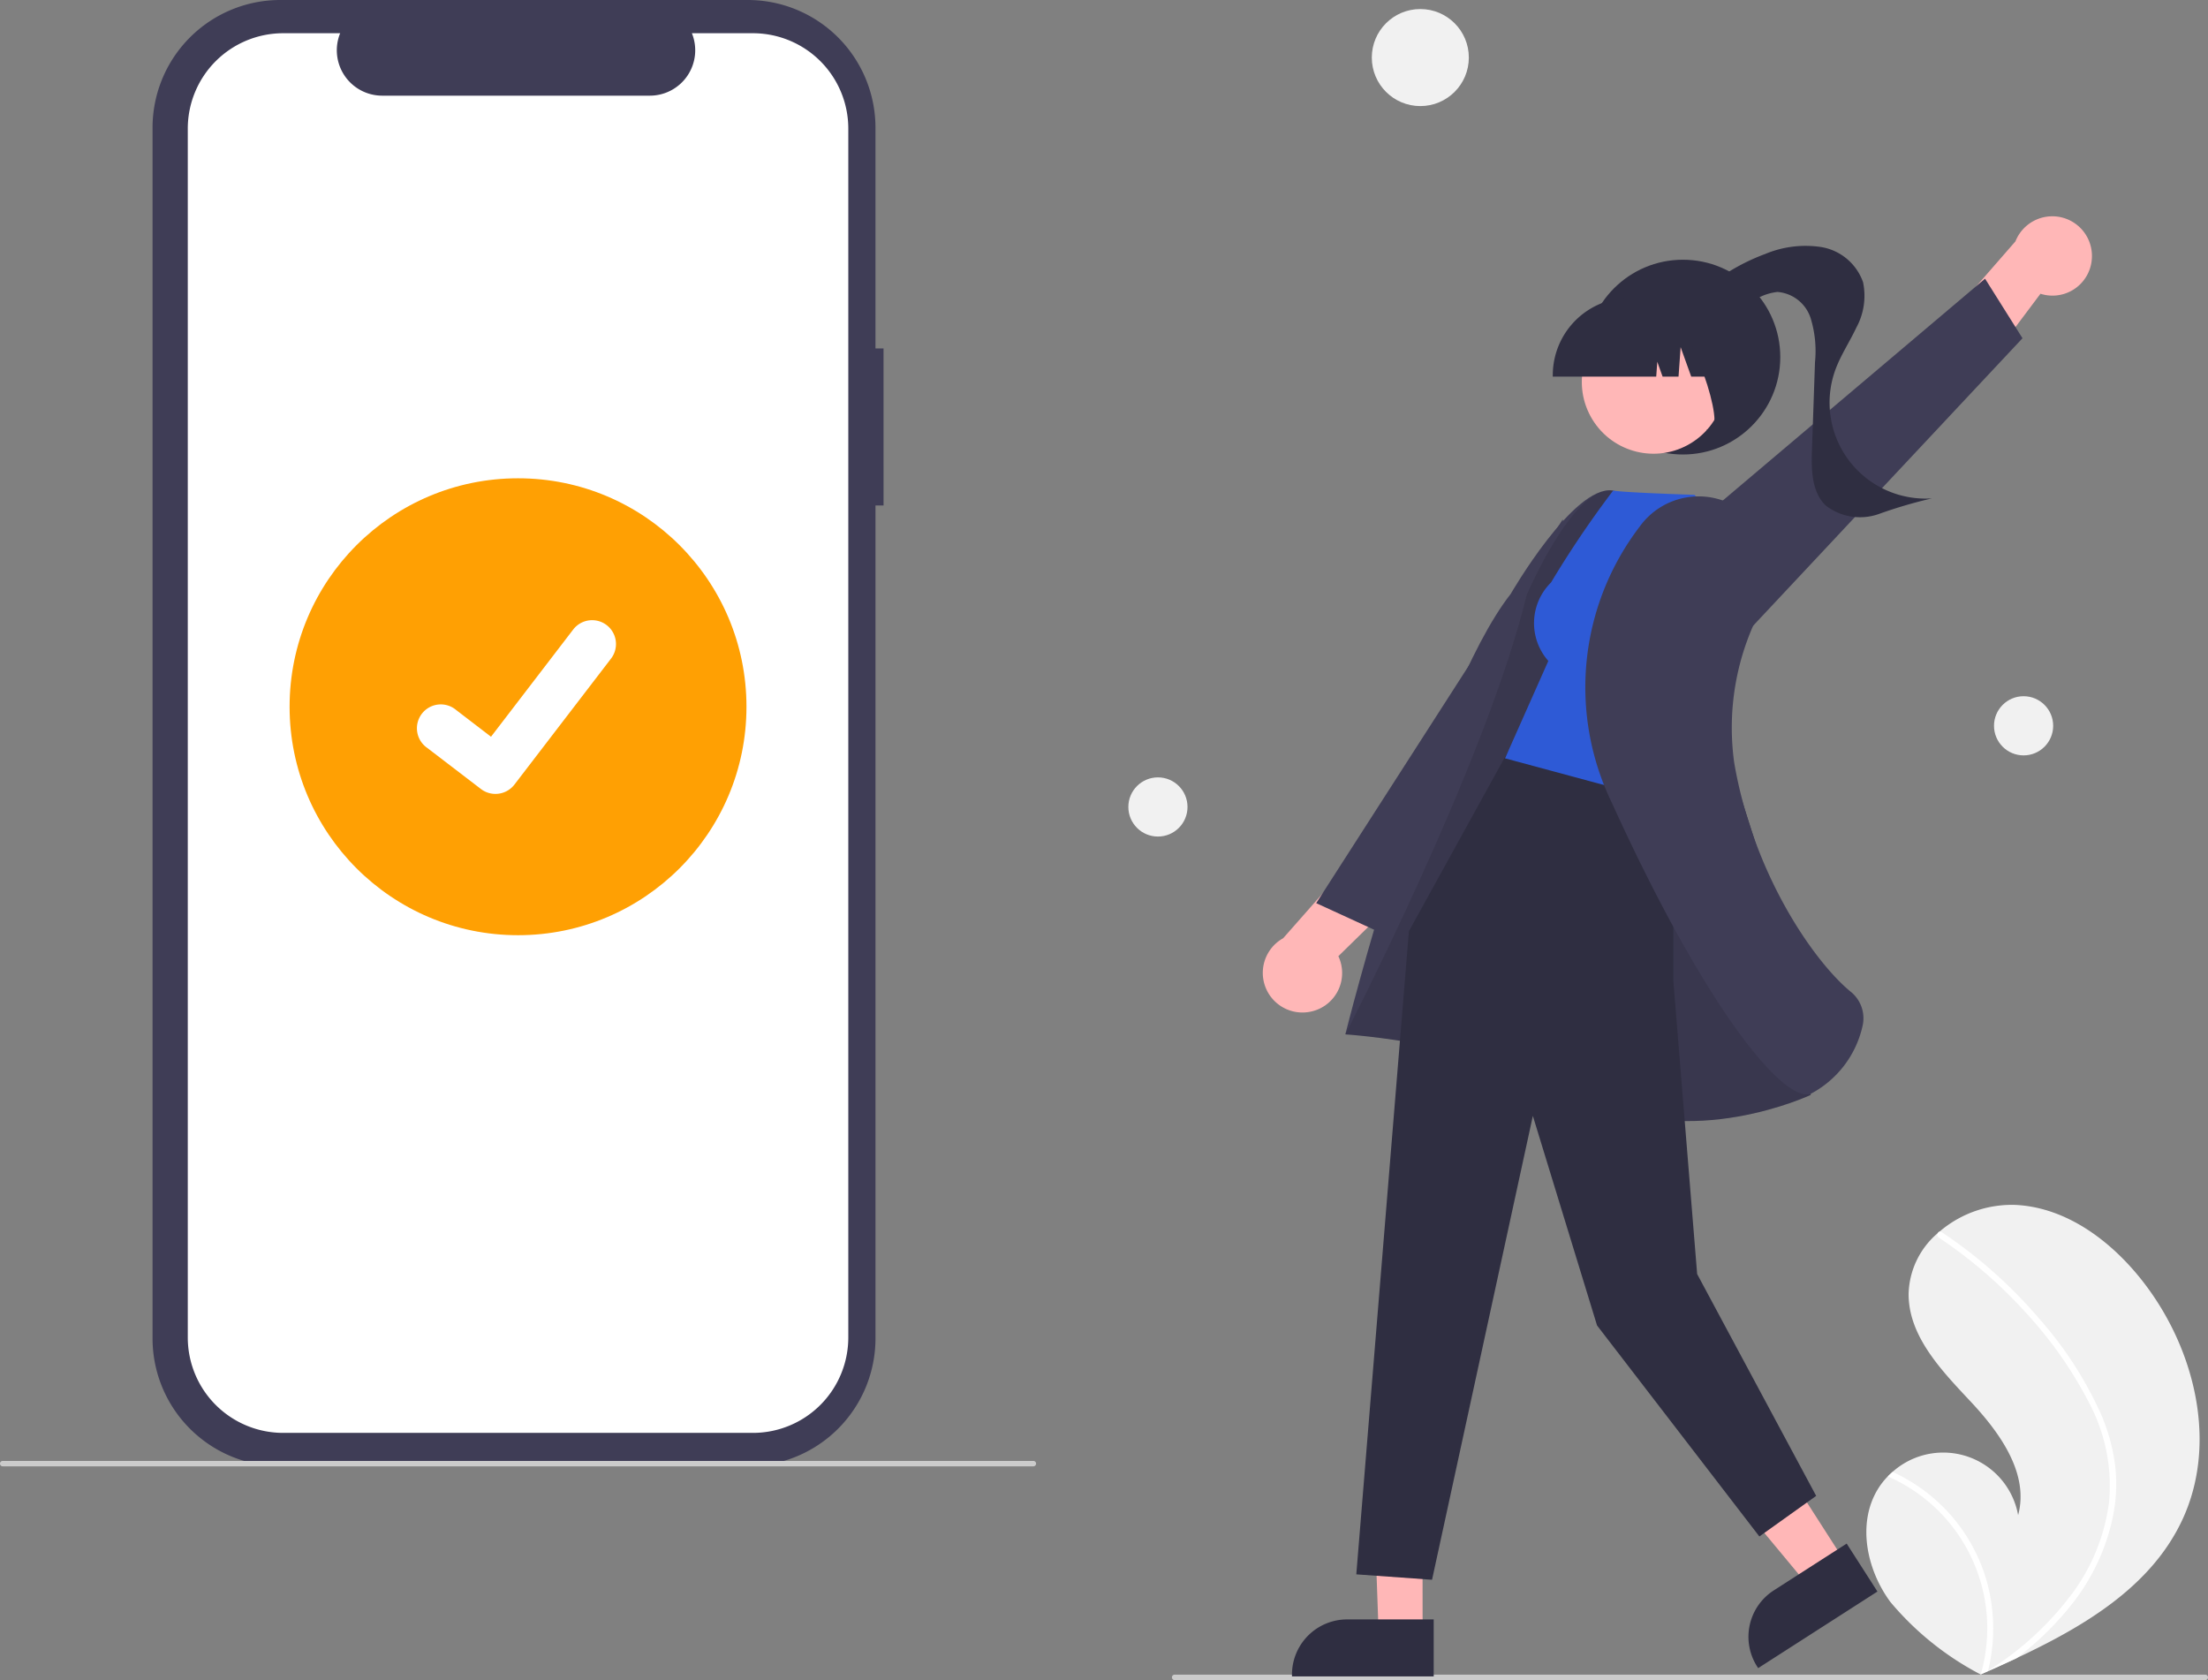
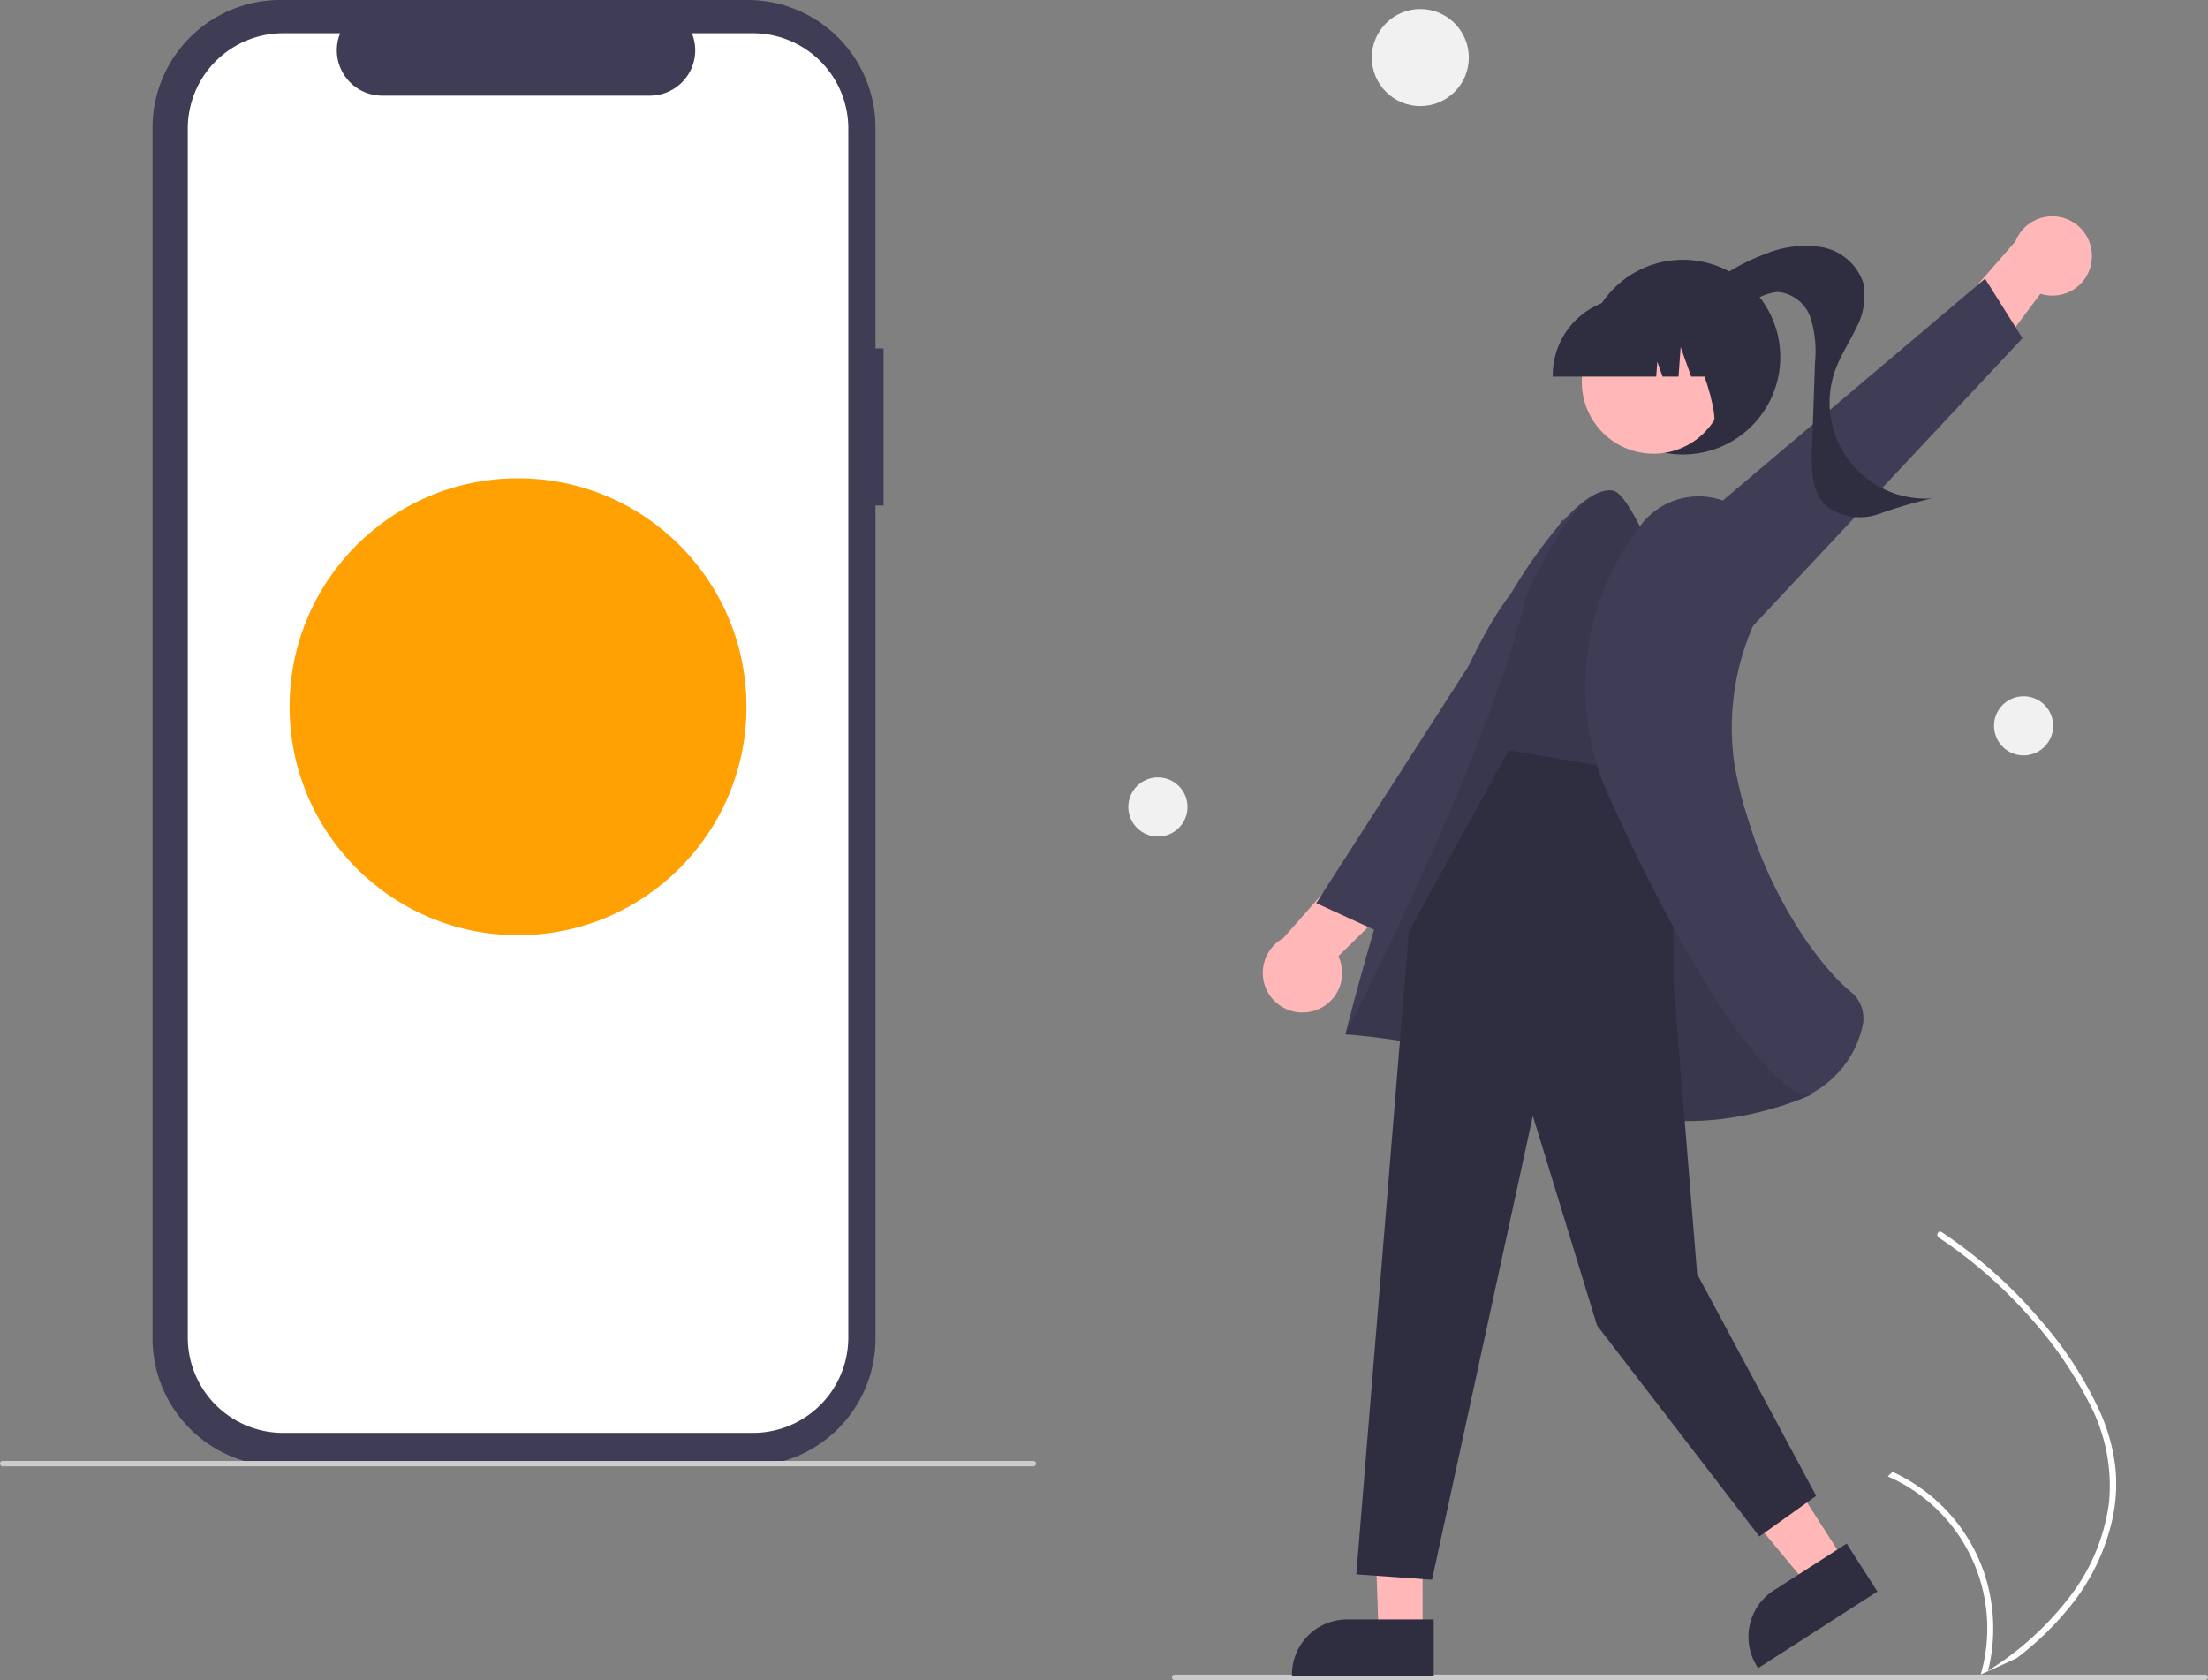
<svg xmlns="http://www.w3.org/2000/svg" width="146" height="111.081" viewBox="0 0 146 111.081">
  <rect x="0" y="0" width="146" height="111.081" fill="#808080" stroke="none" />
  <g id="Ilustration_5" transform="translate(0)">
    <path id="Path_1280" data-name="Path 1280" d="M296.619,162.536h-.533V147.945a8.445,8.445,0,0,0-8.445-8.445H256.729a8.445,8.445,0,0,0-8.445,8.445v80.047a8.445,8.445,0,0,0,8.445,8.445h30.913a8.445,8.445,0,0,0,8.445-8.445v-55.07h.533Z" transform="translate(-238.197 -139.5)" fill="#3f3d56" />
    <path id="Path_1281" data-name="Path 1281" d="M298.679,151.783h-4.035a3,3,0,0,1-2.774,4.128H274.16a3,3,0,0,1-2.774-4.128h-3.769a6.306,6.306,0,0,0-6.306,6.306v79.929a6.306,6.306,0,0,0,6.307,6.306h31.061a6.307,6.307,0,0,0,6.307-6.306h0V158.089a6.306,6.306,0,0,0-6.306-6.306Z" transform="translate(-248.894 -149.586)" fill="#fff" />
    <path id="Path_1282" data-name="Path 1282" d="M260.222,679.858H192.071a.179.179,0,0,1,0-.358h68.151a.179.179,0,1,1,0,.358Z" transform="translate(-191.892 -582.908)" fill="#cbcbcb" />
    <circle id="Ellipse_44" data-name="Ellipse 44" cx="15.105" cy="15.105" r="15.105" transform="translate(19.149 31.623)" fill="#ffa003" />
-     <path id="Path_395" data-name="Path 395" d="M351.488,380.21a1.566,1.566,0,0,1-.942-.313l-.017-.013-3.55-2.716a1.578,1.578,0,1,1,1.92-2.5l2.3,1.763,5.434-7.089a1.577,1.577,0,0,1,2.211-.292h0l-.034.047.035-.047a1.579,1.579,0,0,1,.292,2.211l-6.391,8.334a1.578,1.578,0,0,1-1.255.615Z" transform="translate(-318.731 -327.72)" fill="#fff" />
-     <path id="Path_1283" data-name="Path 1283" d="M882.586,603.626a4.7,4.7,0,0,1,.645-.822c.1-.1.208-.2.317-.3a5.034,5.034,0,0,1,8.3,2.863c.738-2.728-1.183-5.416-3.113-7.48s-4.14-4.327-4.129-7.155a5.446,5.446,0,0,1,1.937-4.018c.036-.031.072-.063.108-.093a7.346,7.346,0,0,1,5.06-1.763c3.434.184,6.433,2.492,8.515,5.23,3.352,4.405,4.821,10.589,2.474,15.6-2.064,4.41-6.466,7.029-10.959,9.135q-.941.441-1.878.856l-.013.005-.088.04-.386.17.059.039.185.12-.191-.115-.058-.035a19.588,19.588,0,0,1-5.968-4.792C881.822,608.969,881.186,605.895,882.586,603.626Z" transform="translate(-758.403 -505.191)" fill="#f1f1f1" />
    <path id="Path_1284" data-name="Path 1284" d="M903.82,606.738a12.489,12.489,0,0,1,.962,3.493,10.841,10.841,0,0,1-.131,3.222,13.894,13.894,0,0,1-2.786,5.961,20,20,0,0,1-3.61,3.51q-.941.441-1.878.856l-.013.005-.088.04-.386.17.059.039.185.12-.191-.115-.058-.035a10.956,10.956,0,0,0-6.14-13.1c.1-.1.207-.2.317-.3a11.558,11.558,0,0,1,1.771,1.012,11.326,11.326,0,0,1,4.286,5.677,11.58,11.58,0,0,1,.251,6.473c.111-.072.222-.147.33-.221a20.3,20.3,0,0,0,5.377-5.093,12.925,12.925,0,0,0,2.294-5.829,11.683,11.683,0,0,0-1.326-6.6A27.054,27.054,0,0,0,898.8,600a30.744,30.744,0,0,0-5.684-4.887.221.221,0,0,1-.065-.3.188.188,0,0,1,.108-.093.164.164,0,0,1,.139.028c.258.172.513.345.765.524a31.094,31.094,0,0,1,5.682,5.19A25.034,25.034,0,0,1,903.82,606.738Z" transform="translate(-764.916 -513.287)" fill="#fff" />
    <circle id="Ellipse_44-2" data-name="Ellipse 44" cx="3.208" cy="3.208" r="3.208" transform="translate(90.708 0.598)" fill="#f1f1f1" />
    <circle id="Ellipse_44-3" data-name="Ellipse 44" cx="1.956" cy="1.956" r="1.956" transform="translate(131.85 46.032)" fill="#f1f1f1" />
    <circle id="Ellipse_44-4" data-name="Ellipse 44" cx="1.956" cy="1.956" r="1.956" transform="translate(74.61 51.398)" fill="#f1f1f1" />
    <path id="Path_1285" data-name="Path 1285" d="M625.287,758.858h68.151a.179.179,0,0,0,0-.358H625.287a.179.179,0,0,0,0,.358Z" transform="translate(-547.617 -647.777)" fill="#cbcbcb" />
    <path id="Path_1286" data-name="Path 1286" d="M916.572,222.424a2.621,2.621,0,0,0-5.033-1.328l-5.53,6.34,1.623,4.532,5.562-7.408a2.607,2.607,0,0,0,3.379-2.136Z" transform="translate(-778.271 -205.138)" fill="#ffb7b7" />
    <path id="Path_1287" data-name="Path 1287" d="M612.22,126.541l18.358-19.592-2.476-3.937-23.025,19.473Z" transform="translate(-496.844 -84.586)" fill="#3f3d56" />
    <circle id="Ellipse_134" data-name="Ellipse 134" cx="6.439" cy="6.439" r="6.439" transform="translate(104.84 17.172)" fill="#2f2e41" />
    <path id="Path_1288" data-name="Path 1288" d="M816.894,234.023a13.5,13.5,0,0,1,4.912-3.177,6.911,6.911,0,0,1,3.721-.462,3.547,3.547,0,0,1,2.762,2.327,4.392,4.392,0,0,1-.449,3.006c-.44.938-1.026,1.807-1.382,2.78A6.344,6.344,0,0,0,832.843,247a31.584,31.584,0,0,0-3.537,1.042,3.706,3.706,0,0,1-3.485-.57c-.938-.9-.956-2.373-.911-3.675l.2-5.8a7.371,7.371,0,0,0-.292-2.926,2.513,2.513,0,0,0-2.188-1.719,3.59,3.59,0,0,0-2.01.907,4.107,4.107,0,0,1-1.98.99c-.745.066-1.6-.485-1.54-1.231Z" transform="translate(-705.097 -214.049)" fill="#2f2e41" />
    <path id="Path_1289" data-name="Path 1289" d="M662.016,462.142a2.621,2.621,0,0,1-1.975-4.816l5.563-6.311,4.705,1.017-6.618,6.482a2.607,2.607,0,0,1-1.676,3.629Z" transform="translate(-575.194 -395.293)" fill="#ffb7b7" />
    <path id="Path_1290" data-name="Path 1290" d="M504.647,201.92l-13.865,17.4-4.226-1.94,16.3-25.372Z" transform="translate(-399.523 -157.666)" fill="#3f3d56" />
    <path id="Path_1291" data-name="Path 1291" d="M510.679,540.973l-3.3-.052.4,11.263h2.907Z" transform="translate(-416.618 -444.164)" fill="#ffb7b7" />
    <path id="Path_1292" data-name="Path 1292" d="M678.858,738.081h-5.724a3.648,3.648,0,0,0-3.648,3.648v.119h9.372Z" transform="translate(-584.057 -631.01)" fill="#2f2e41" />
    <path id="Path_1293" data-name="Path 1293" d="M631.594,524.511l-3.61,2.318,7.221,8.687,2.446-1.57Z" transform="translate(-515.654 -430.689)" fill="#ffb7b7" />
    <path id="Path_1294" data-name="Path 1294" d="M844.727,710.049l-4.817,3.093h0a3.648,3.648,0,0,0-1.1,5.041l.064.1,7.887-5.063Z" transform="translate(-722.619 -607.992)" fill="#2f2e41" />
    <path id="Path_1295" data-name="Path 1295" d="M717.491,347.739s-8.021-26.639-10.6-27-6.731,6.835-6.731,6.835c-5.385,6.87-10.937,29.125-10.937,29.125s9.256.579,16.022,4.179S720,360.7,720,360.7Z" transform="translate(-600.265 -288.31)" fill="#3f3d56" />
    <path id="Path_1296" data-name="Path 1296" d="M717.491,347.74s-8.021-26.639-10.6-27-5.676,6.908-5.676,6.908c-2.683,11.09-11.992,29.052-11.992,29.052s9.256.579,16.022,4.179S720,360.7,720,360.7Z" transform="translate(-600.265 -288.311)" opacity="0.1" />
    <path id="Path_1297" data-name="Path 1297" d="M522.337,279.157v13.386l1.575,19.391,7.87,14.668-3.756,2.683-10.733-13.952-4.245-13.854-6.666,30.668-5.008-.358,3.478-42.52,6.6-11.969Z" transform="translate(-411.691 -227.698)" fill="#2f2e41" />
-     <path id="Path_1298" data-name="Path 1298" d="M751.291,326.882a3.776,3.776,0,0,0-.179,5.187l-2.862,6.439,11.269,3.041,3.938-17.6-2.683-2.862c-5.366-.179-5.369-.29-5.369-.29A67.163,67.163,0,0,0,751.291,326.882Z" transform="translate(-648.732 -288.37)" fill="#2e5ad6" />
    <path id="Path_1299" data-name="Path 1299" d="M788.249,323.915a4.809,4.809,0,0,0-6.757,1.058,17.5,17.5,0,0,0-1.843,18.258c5.8,12.755,10.839,19.285,12.889,19.285a.815.815,0,0,0,.264-.041,6.719,6.719,0,0,0,3.417-4.445,2.255,2.255,0,0,0-.715-2.256c-2.314-1.851-6.468-7.613-7.764-15.2A16.813,16.813,0,0,1,789.7,330.1a4.808,4.808,0,0,0-1.391-6.141h0Z" transform="translate(-673.07 -290.156)" fill="#3f3d56" />
    <circle id="Ellipse_135" data-name="Ellipse 135" cx="4.74" cy="4.74" r="4.74" transform="translate(102.903 23.373) rotate(-28.663)" fill="#ffb7b7" />
    <path id="Path_1300" data-name="Path 1300" d="M765.872,254.786h6.845l.07-.983.351.983h1.054l.139-1.948.7,1.948h2.039v-.1a5.12,5.12,0,0,0-5.114-5.114h-.965a5.12,5.12,0,0,0-5.114,5.115Z" transform="translate(-663.202 -229.886)" fill="#2f2e41" />
    <path id="Path_1301" data-name="Path 1301" d="M810.752,261.541l2.921-.948V253.5h-5.517l.137.136C810.193,255.534,812.307,262.268,810.752,261.541Z" transform="translate(-697.922 -233.108)" fill="#2f2e41" />
  </g>
</svg>